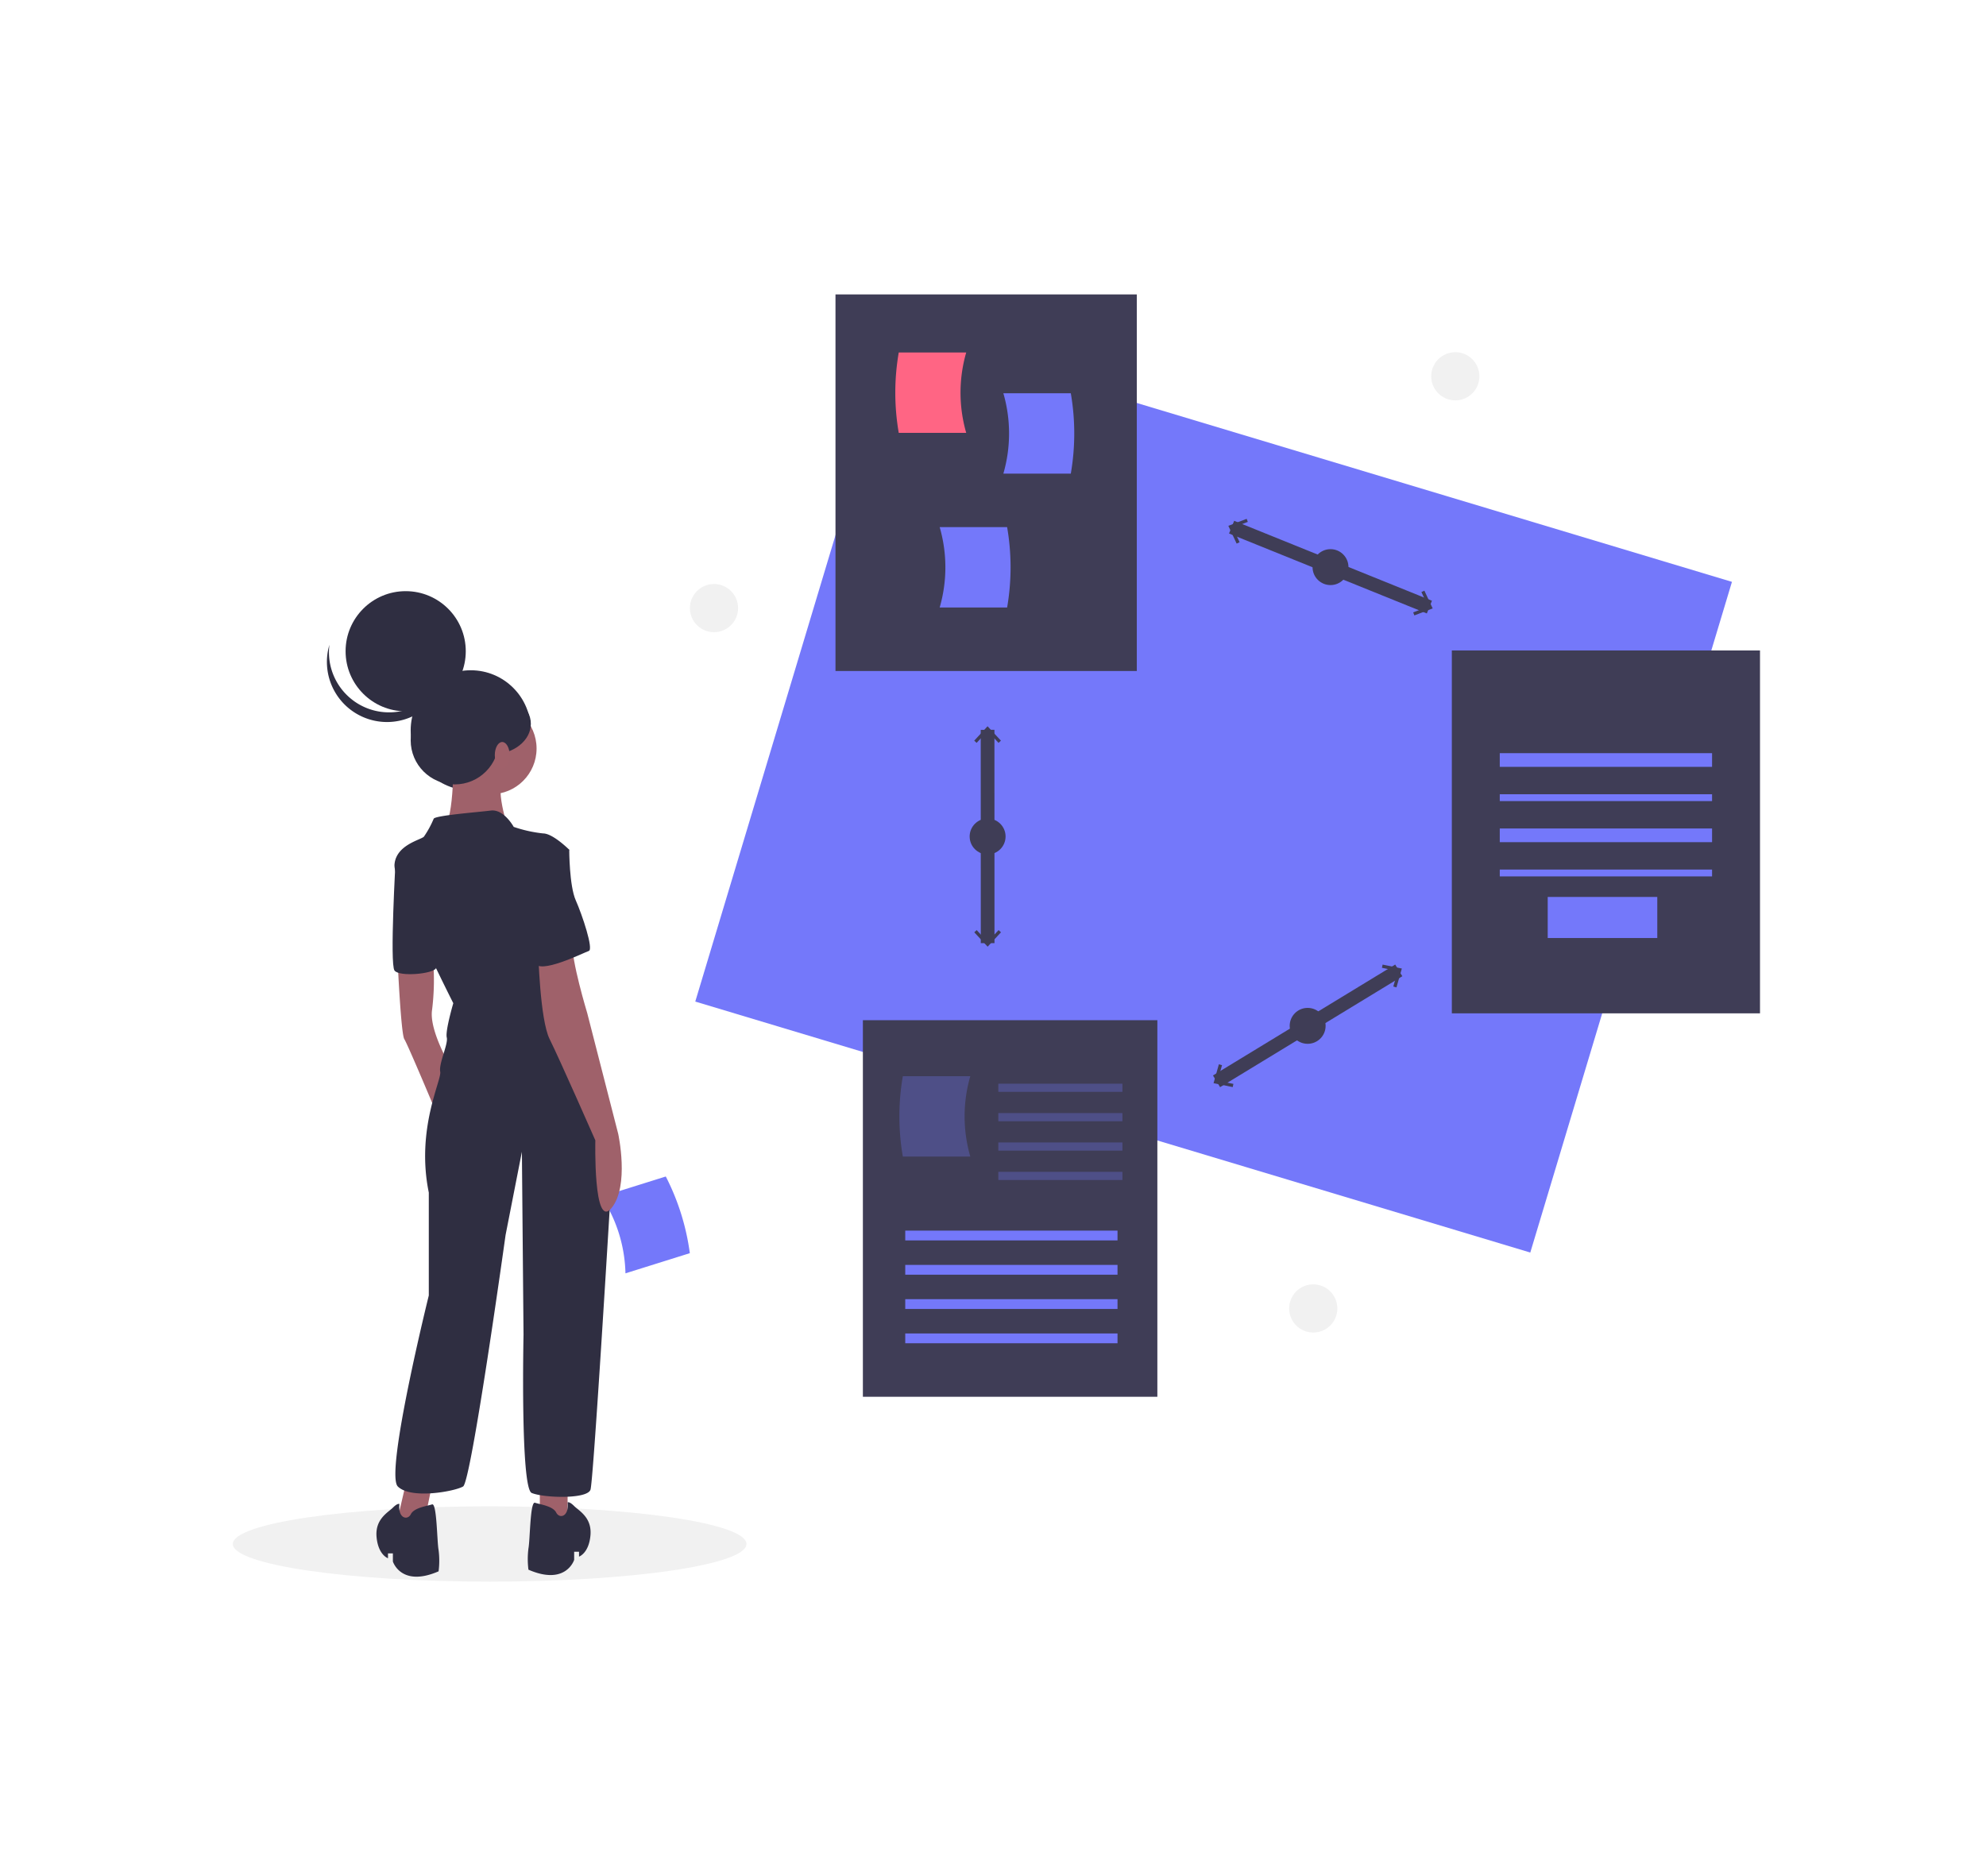
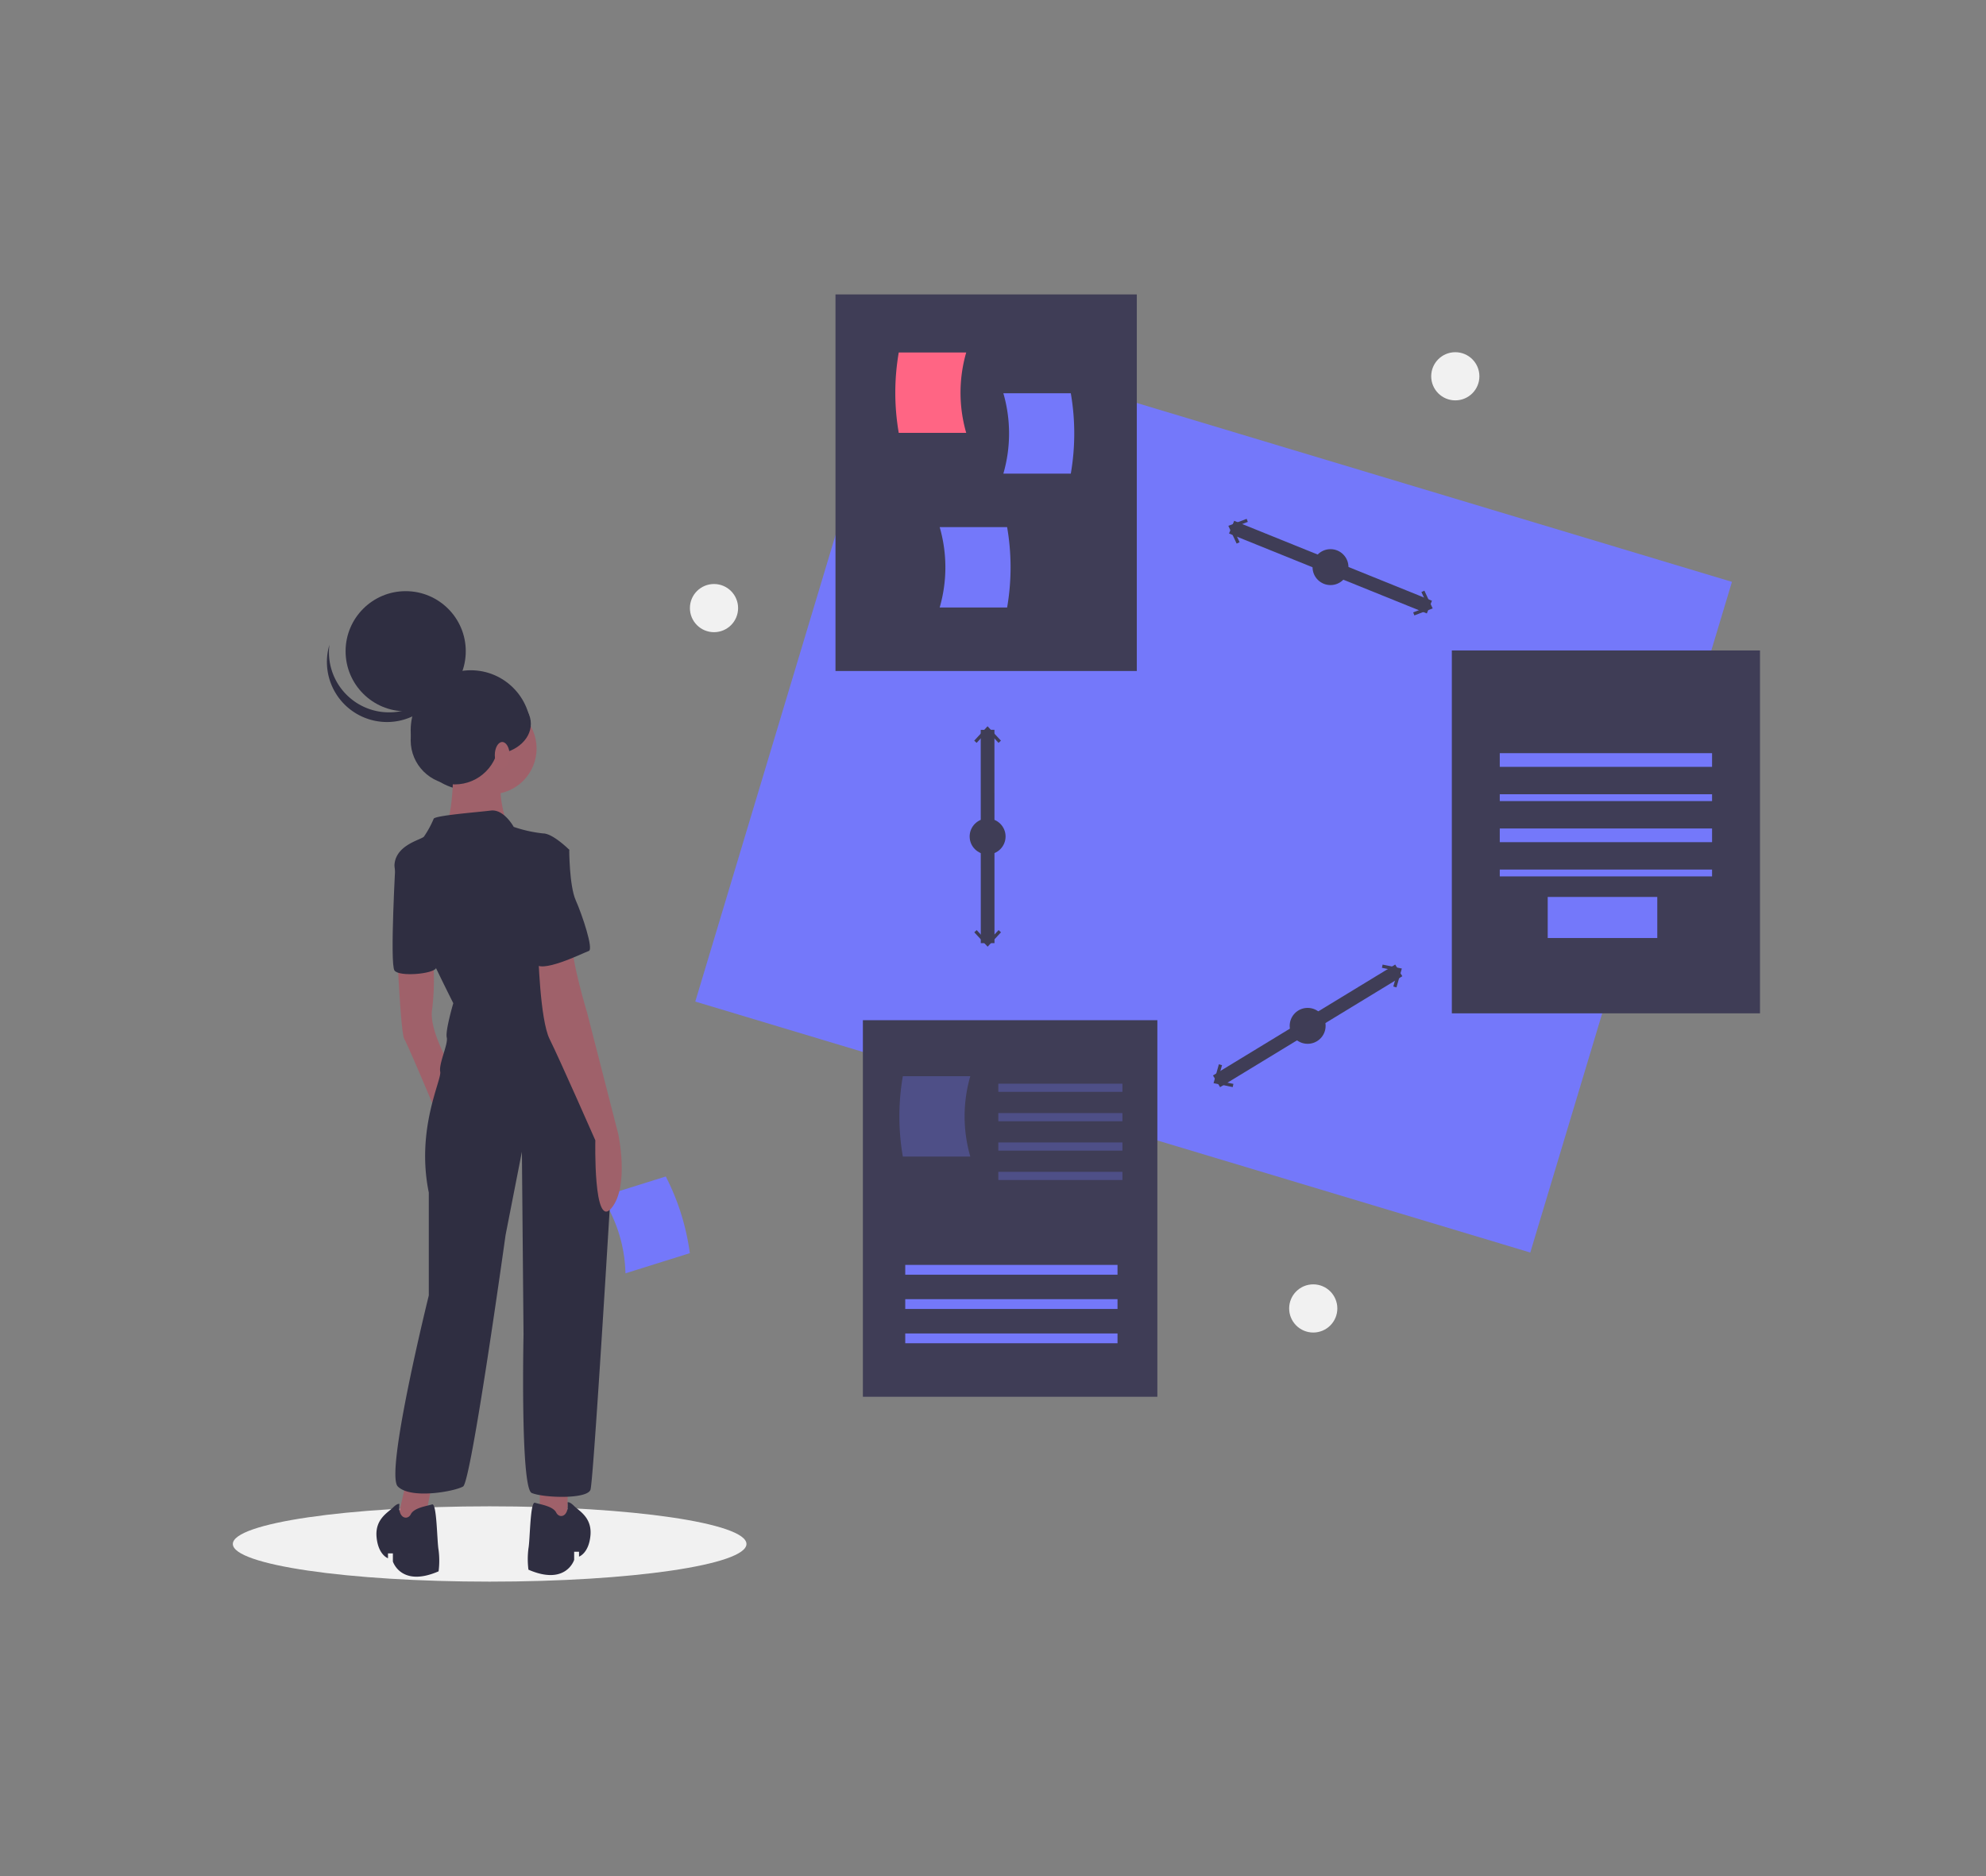
<svg xmlns="http://www.w3.org/2000/svg" width="290" height="274" viewBox="0 0 290 274">
  <rect x="0" y="0" width="290" height="274" fill="#808080" stroke="none" />
  <defs>
    <clipPath id="clip-path">
      <rect id="Rectangle_6" data-name="Rectangle 6" width="290" height="274" />
    </clipPath>
  </defs>
  <g id="_2_1" data-name="2 – 1" clip-path="url(#clip-path)">
-     <rect id="Rectangle_5" data-name="Rectangle 5" width="290" height="274" fill="#fff" />
    <g id="undraw_process_e90d_2_" data-name="undraw_process_e90d (2)" transform="translate(34.167 43.218)">
      <circle id="Ellipse_109" data-name="Ellipse 109" cx="3.518" cy="3.518" r="3.518" transform="translate(174.821 8.221)" fill="#f1f1f1" />
      <circle id="Ellipse_110" data-name="Ellipse 110" cx="3.518" cy="3.518" r="3.518" transform="translate(154.078 144.363)" fill="#f1f1f1" />
      <circle id="Ellipse_111" data-name="Ellipse 111" cx="3.518" cy="3.518" r="3.518" transform="translate(66.575 42.077)" fill="#f1f1f1" />
      <ellipse id="Ellipse_112" data-name="Ellipse 112" cx="37.5" cy="5.5" rx="37.5" ry="5.5" transform="translate(-0.167 176.782)" fill="#f1f1f1" />
      <path id="Path_3430" data-name="Path 3430" d="M363.724,609.784l9.4-2.944a34.448,34.448,0,0,0-3.51-11.2l-9.4,2.944A21.127,21.127,0,0,1,363.724,609.784Z" transform="translate(-306.561 -467.03)" fill="#7478fa" />
      <circle id="Ellipse_113" data-name="Ellipse 113" cx="8.774" cy="8.774" r="8.774" transform="translate(25.802 54.674)" fill="#2f2e41" />
      <path id="Path_3431" data-name="Path 3431" d="M100.169,724.454,98.5,731.606h4.053l1.669-8.106Z" transform="translate(-75.059 -551.056)" fill="#9f616a" />
      <path id="Path_3432" data-name="Path 3432" d="M187.5,727.5v6.675l4.053.477V727.5Z" transform="translate(-142.839 -554.102)" fill="#9f616a" />
      <path id="Path_3433" data-name="Path 3433" d="M235.5,464.743s.477,10.252.954,10.971,4.768,10.971,4.768,10.971l2.148-6.675s-3.338-5.484-2.861-8.583a35.629,35.629,0,0,0,.176-6.914Z" transform="translate(-211.582 -367.165)" fill="#9f616a" />
      <circle id="Ellipse_114" data-name="Ellipse 114" cx="6.676" cy="6.676" r="6.676" transform="translate(30.832 59.429)" fill="#9f616a" />
      <path id="Path_3434" data-name="Path 3434" d="M264.389,336.5s.239,9.537-1.431,10.971,9.537.239,9.537.239-2.384-6.675-.477-8.106S264.389,336.5,264.389,336.5Z" transform="translate(-232.365 -269.679)" fill="#9f616a" />
      <path id="Path_3435" data-name="Path 3435" d="M250.89,373.835s-1.431-2.623-3.338-2.385-8.106.715-8.345,1.192a14.239,14.239,0,0,1-1.431,2.623c-.477.477-4.053,1.192-4.292,4.053s8.584,20.267,8.584,20.267-1.192,4.053-.954,5.007-1.192,3.815-.954,5.007-3.577,8.345-1.669,17.646v15.021s-6.438,25.988-4.527,27.9,8.345.715,9.537,0,6.2-36.718,6.2-36.718l2.384-12.16.239,26.7s-.477,22.412,1.192,23.127,8.106.954,8.584-.477c.372-1.116,2.194-30.8,2.978-43.815a48.615,48.615,0,0,0-1.05-13.394c-.992-4.5-2.433-9.79-4.074-11.936-3.1-4.053-5.007-16.928-5.007-16.928L259,377.175s-2.384-2.385-3.815-2.385A19.647,19.647,0,0,1,250.89,373.835Z" transform="translate(-210.044 -296.285)" fill="#2f2e41" />
      <path id="Path_3436" data-name="Path 3436" d="M234.041,397.5l-1.257.855s-.888,15.357-.173,16.311,5.688.488,6.061-.352S234.041,397.5,234.041,397.5Z" transform="translate(-209.17 -316.135)" fill="#2f2e41" />
      <path id="Path_3437" data-name="Path 3437" d="M321.5,451.074s.239,10.014,1.669,12.875,6.675,14.783,6.675,14.783-.307,13.119,2.352,9.9.987-10.852.987-10.852l-4.527-17.646s-2.384-7.868-2.148-10.252S321.5,451.074,321.5,451.074Z" transform="translate(-277.078 -355.403)" fill="#9f616a" />
      <path id="Path_3438" data-name="Path 3438" d="M320.888,795.225s.239-.19.954.525,2.622,1.669,2.384,4.292-1.669,3.1-1.669,3.1v-.715h-.712v1.192s-1.192,3.815-6.675,1.431a12.363,12.363,0,0,1,0-3.1c.239-1.192.239-6.914.954-6.675s2.623.477,3.1,1.431S321.126,797.323,320.888,795.225Z" transform="translate(-272.173 -619.014)" fill="#2f2e41" />
      <path id="Path_3439" data-name="Path 3439" d="M225.773,796.225s-.239-.19-.954.525-2.623,1.669-2.384,4.292,1.669,3.1,1.669,3.1v-.715h.715v1.192s1.192,3.815,6.675,1.431a12.366,12.366,0,0,0,0-3.1c-.239-1.192-.239-6.914-.954-6.675s-2.623.477-3.1,1.431S225.534,798.323,225.773,796.225Z" transform="translate(-201.616 -619.775)" fill="#2f2e41" />
      <path id="Path_3440" data-name="Path 3440" d="M319.247,392.5l3.338.715s0,5.245.954,7.391,2.622,7.153,1.907,7.391-7.391,3.577-7.868,1.669S315.909,392.5,319.247,392.5Z" transform="translate(-273.632 -312.328)" fill="#2f2e41" />
      <circle id="Ellipse_115" data-name="Ellipse 115" cx="8.774" cy="8.774" r="8.774" transform="translate(16.297 43.121)" fill="#2f2e41" />
      <path id="Path_3441" data-name="Path 3441" d="M196.035,278.163a8.775,8.775,0,0,0,13.55-4.607,8.775,8.775,0,1,1-17.116-3.6,8.772,8.772,0,0,0,3.566,8.205Z" transform="translate(-178.533 -219.003)" fill="#2f2e41" />
      <circle id="Ellipse_116" data-name="Ellipse 116" cx="6.435" cy="6.435" r="6.435" transform="translate(25.802 58.476)" fill="#2f2e41" />
      <ellipse id="Ellipse_117" data-name="Ellipse 117" cx="5.703" cy="4.461" rx="5.703" ry="4.461" transform="translate(31.943 58.037)" fill="#2f2e41" />
      <ellipse id="Ellipse_118" data-name="Ellipse 118" cx="1.083" cy="1.915" rx="1.083" ry="1.915" transform="translate(38.085 65.152)" fill="#a0616a" />
      <rect id="Rectangle_129" data-name="Rectangle 129" width="127.321" height="102.286" transform="translate(96.806 5.107) rotate(16.732)" fill="#7478fa" />
      <line id="Line_10" data-name="Line 10" x2="28.883" y2="11.675" transform="translate(145.674 33.773)" fill="none" stroke="#3f3d56" stroke-miterlimit="10" stroke-width="2" />
      <path id="Path_3442" data-name="Path 3442" d="M610.367,140.411l.433-.2-1-2.13,2.2-.839-.17-.446-2.675,1.022Z" transform="translate(-463.958 -104.238)" fill="#3f3d56" />
      <path id="Path_3443" data-name="Path 3443" d="M722.548,184.409l-.171-.446,2.2-.839-1-2.13.433-.2,1.214,2.594Z" transform="translate(-550.188 -137.745)" fill="#3f3d56" />
      <circle id="Ellipse_119" data-name="Ellipse 119" cx="2.623" cy="2.623" r="2.623" transform="translate(157.493 36.987)" fill="#3f3d56" />
      <line id="Line_11" data-name="Line 11" y1="16.201" x2="26.609" transform="translate(143.474 98.508)" fill="none" stroke="#3f3d56" stroke-miterlimit="10" stroke-width="2" />
      <path id="Path_3444" data-name="Path 3444" d="M602.888,474.25l.1-.467-2.3-.471.638-2.263-.46-.129-.777,2.757Z" transform="translate(-457.05 -358.697)" fill="#3f3d56" />
      <path id="Path_3445" data-name="Path 3445" d="M705.345,413.189l-.46-.129.638-2.262-2.3-.472.1-.467,2.806.575Z" transform="translate(-535.597 -312.197)" fill="#3f3d56" />
      <circle id="Ellipse_120" data-name="Ellipse 120" cx="2.623" cy="2.623" r="2.623" transform="translate(154.156 103.986)" fill="#3f3d56" />
      <line id="Line_12" data-name="Line 12" x2="0.009" y2="31.153" transform="translate(110.042 63.374)" fill="none" stroke="#3f3d56" stroke-miterlimit="10" stroke-width="2" />
      <path id="Path_3446" data-name="Path 3446" d="M453.538,265.972l.349.325,1.6-1.723,1.6,1.722.349-.325-1.951-2.1Z" transform="translate(-345.446 -201.018)" fill="#3f3d56" />
      <path id="Path_3447" data-name="Path 3447" d="M453.573,389.039l.349-.325,1.6,1.722,1.6-1.723.349.325-1.949,2.1Z" transform="translate(-345.473 -296.091)" fill="#3f3d56" />
      <circle id="Ellipse_121" data-name="Ellipse 121" cx="2.623" cy="2.623" r="2.623" transform="translate(107.423 76.328)" fill="#3f3d56" />
      <rect id="Rectangle_130" data-name="Rectangle 130" width="44" height="55" transform="translate(87.833 -0.218)" fill="#3f3d56" />
      <path id="Path_3448" data-name="Path 3448" d="M550.558,102.63h-9.851a34.444,34.444,0,0,1,0-11.738h9.851a21.128,21.128,0,0,0,0,11.738Z" transform="translate(-443.636 -82.629)" fill="#ff6584" />
      <path id="Path_3449" data-name="Path 3449" d="M606.379,127.608h9.848a34.443,34.443,0,0,0,0-11.738h-9.848A21.128,21.128,0,0,1,606.379,127.608Z" transform="translate(-494.033 -101.651)" fill="#7478fa" />
      <path id="Path_3450" data-name="Path 3450" d="M567.379,209.608h9.848a34.444,34.444,0,0,0,0-11.738h-9.848A21.127,21.127,0,0,1,567.379,209.608Z" transform="translate(-464.332 -164.1)" fill="#7478fa" />
      <rect id="Rectangle_131" data-name="Rectangle 131" width="45" height="53" transform="translate(177.833 51.782)" fill="#3f3d56" />
      <rect id="Rectangle_132" data-name="Rectangle 132" width="31" transform="translate(184.833 62.782)" fill="#7478fa" />
      <rect id="Rectangle_133" data-name="Rectangle 133" width="31" height="2" transform="translate(184.833 66.782)" fill="#7478fa" />
      <rect id="Rectangle_134" data-name="Rectangle 134" width="31" height="1" transform="translate(184.833 72.782)" fill="#7478fa" />
      <rect id="Rectangle_135" data-name="Rectangle 135" width="31" height="2" transform="translate(184.833 77.782)" fill="#7478fa" />
      <rect id="Rectangle_136" data-name="Rectangle 136" width="31" height="1" transform="translate(184.833 83.782)" fill="#7478fa" />
      <rect id="Rectangle_137" data-name="Rectangle 137" width="16" height="6" transform="translate(191.833 87.782)" fill="#7478fa" />
      <rect id="Rectangle_138" data-name="Rectangle 138" width="43" height="55" transform="translate(91.833 105.782)" fill="#3f3d56" />
-       <rect id="Rectangle_139" data-name="Rectangle 139" width="30.995" height="1.431" transform="translate(98.02 136.515)" fill="#7478fa" />
      <rect id="Rectangle_140" data-name="Rectangle 140" width="30.995" height="1.431" transform="translate(98.02 141.522)" fill="#7478fa" />
      <rect id="Rectangle_141" data-name="Rectangle 141" width="30.995" height="1.431" transform="translate(98.02 146.528)" fill="#7478fa" />
      <rect id="Rectangle_142" data-name="Rectangle 142" width="30.995" height="1.431" transform="translate(98.02 151.535)" fill="#7478fa" />
      <path id="Path_3451" data-name="Path 3451" d="M553.058,545.938h-9.851a34.447,34.447,0,0,1,0-11.738h9.851a21.128,21.128,0,0,0,0,11.738Z" transform="translate(-445.54 -420.239)" fill="#7478fa" opacity="0.3" />
      <rect id="Rectangle_143" data-name="Rectangle 143" width="18.121" height="1.192" transform="translate(111.611 115.056)" fill="#7478fa" opacity="0.3" />
      <rect id="Rectangle_144" data-name="Rectangle 144" width="18.121" height="1.192" transform="translate(111.611 119.348)" fill="#7478fa" opacity="0.3" />
      <rect id="Rectangle_145" data-name="Rectangle 145" width="18.121" height="1.192" transform="translate(111.611 123.64)" fill="#7478fa" opacity="0.3" />
      <rect id="Rectangle_146" data-name="Rectangle 146" width="18.121" height="1.192" transform="translate(111.611 127.931)" fill="#7478fa" opacity="0.3" />
    </g>
  </g>
</svg>